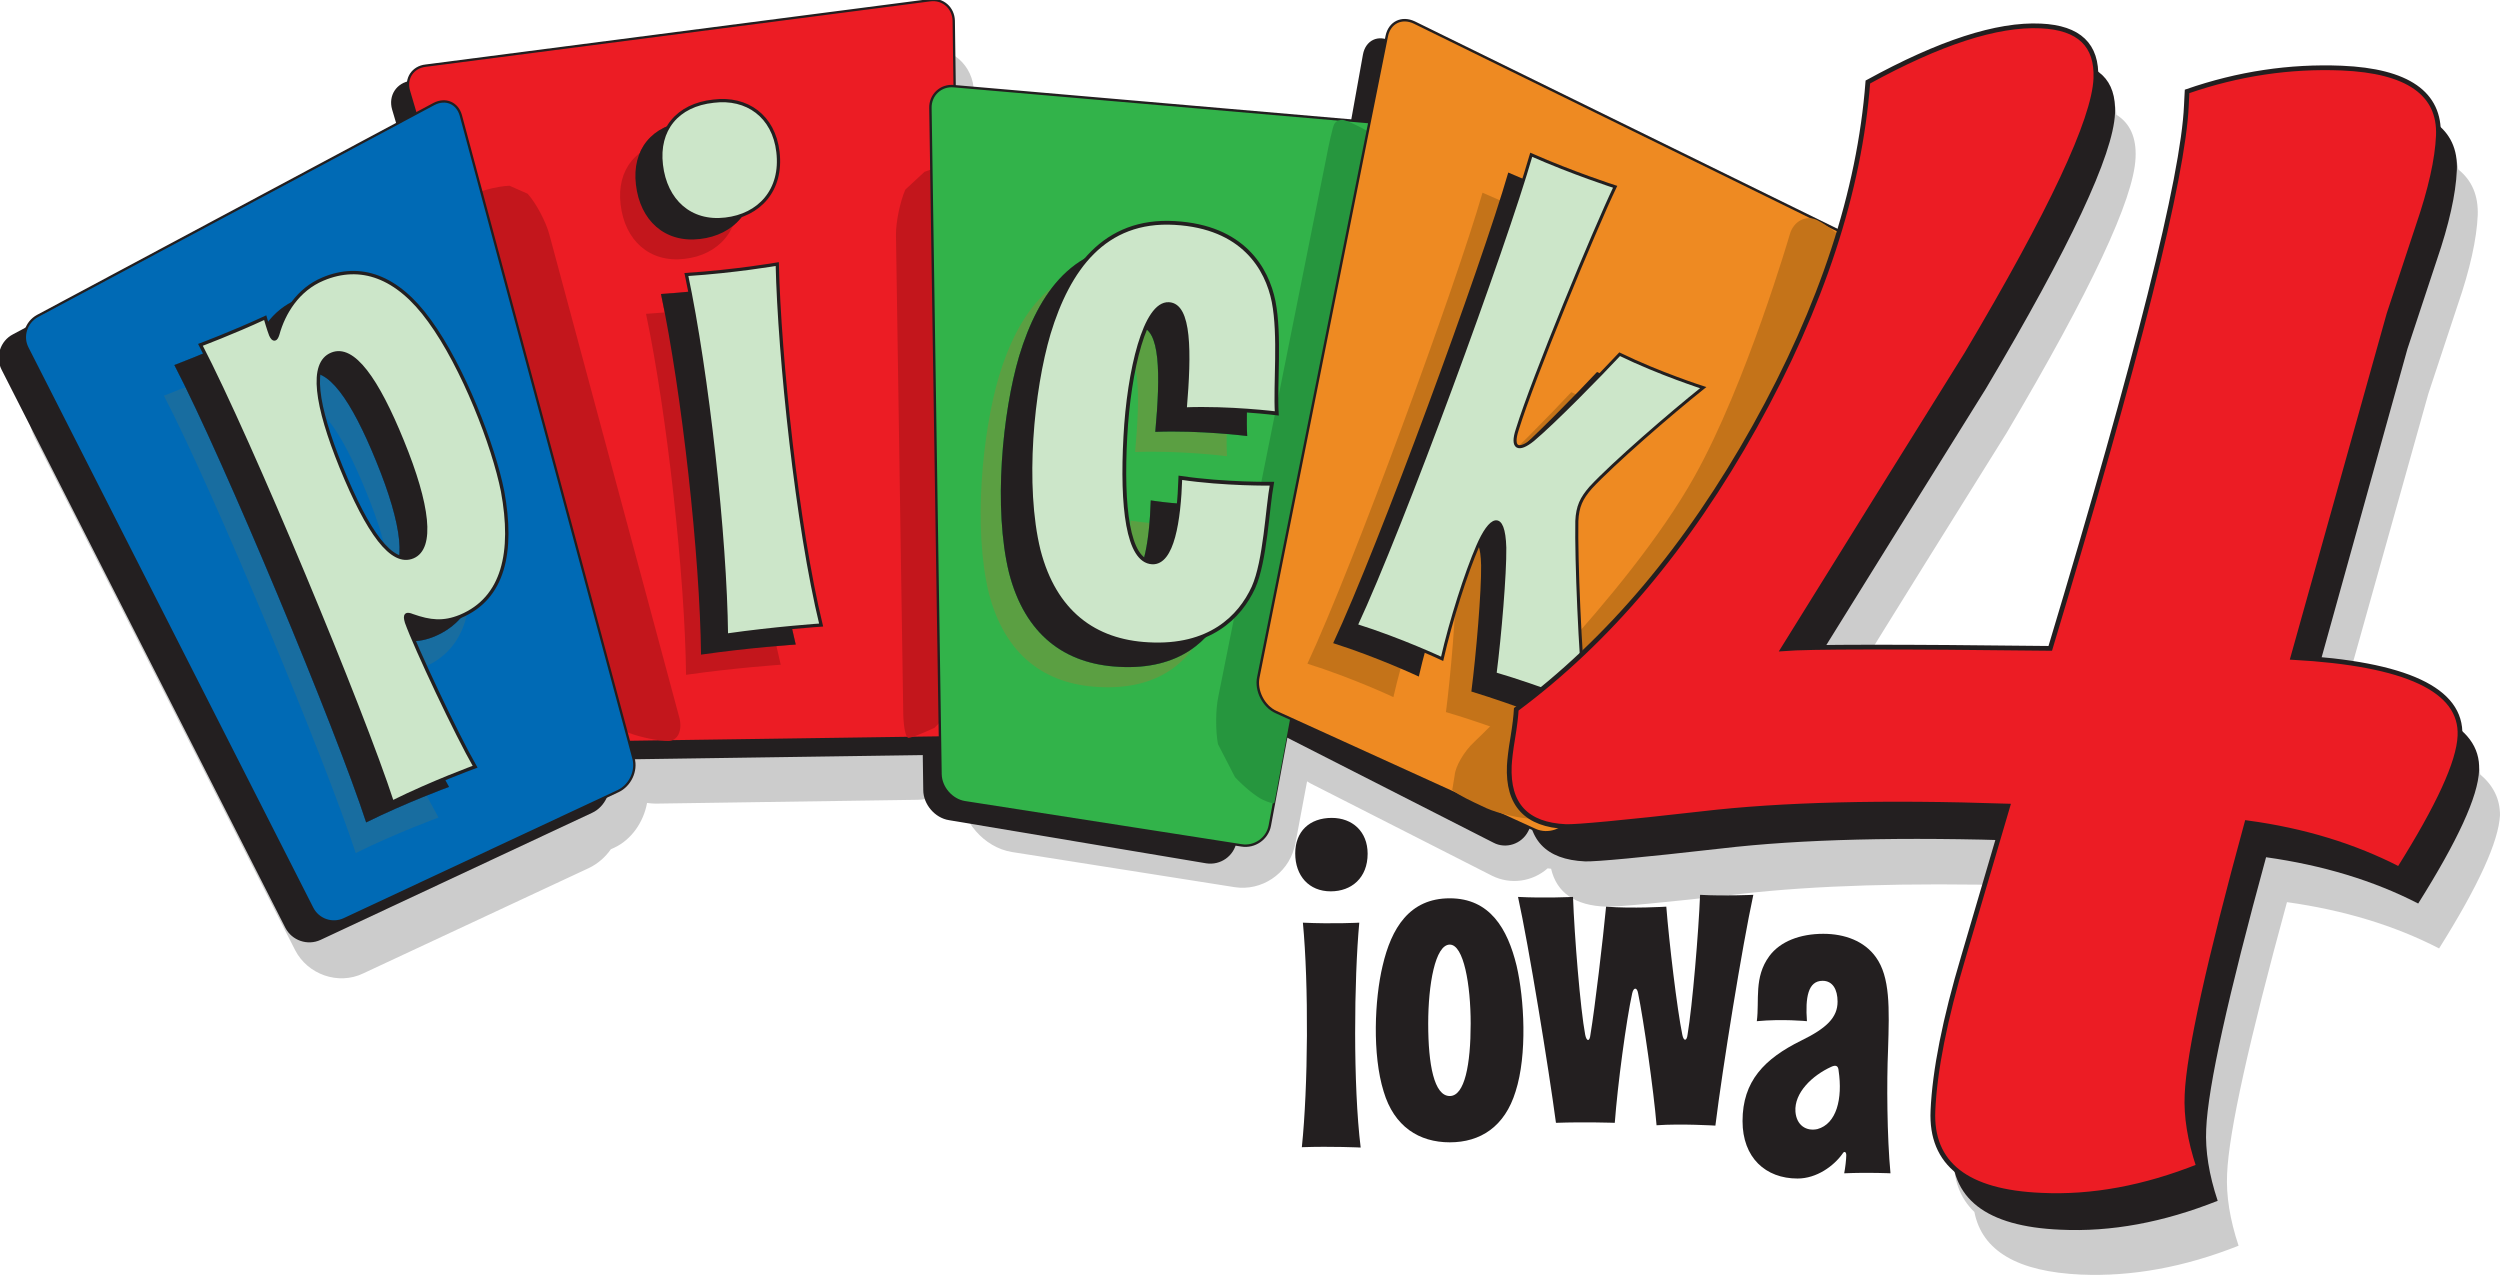
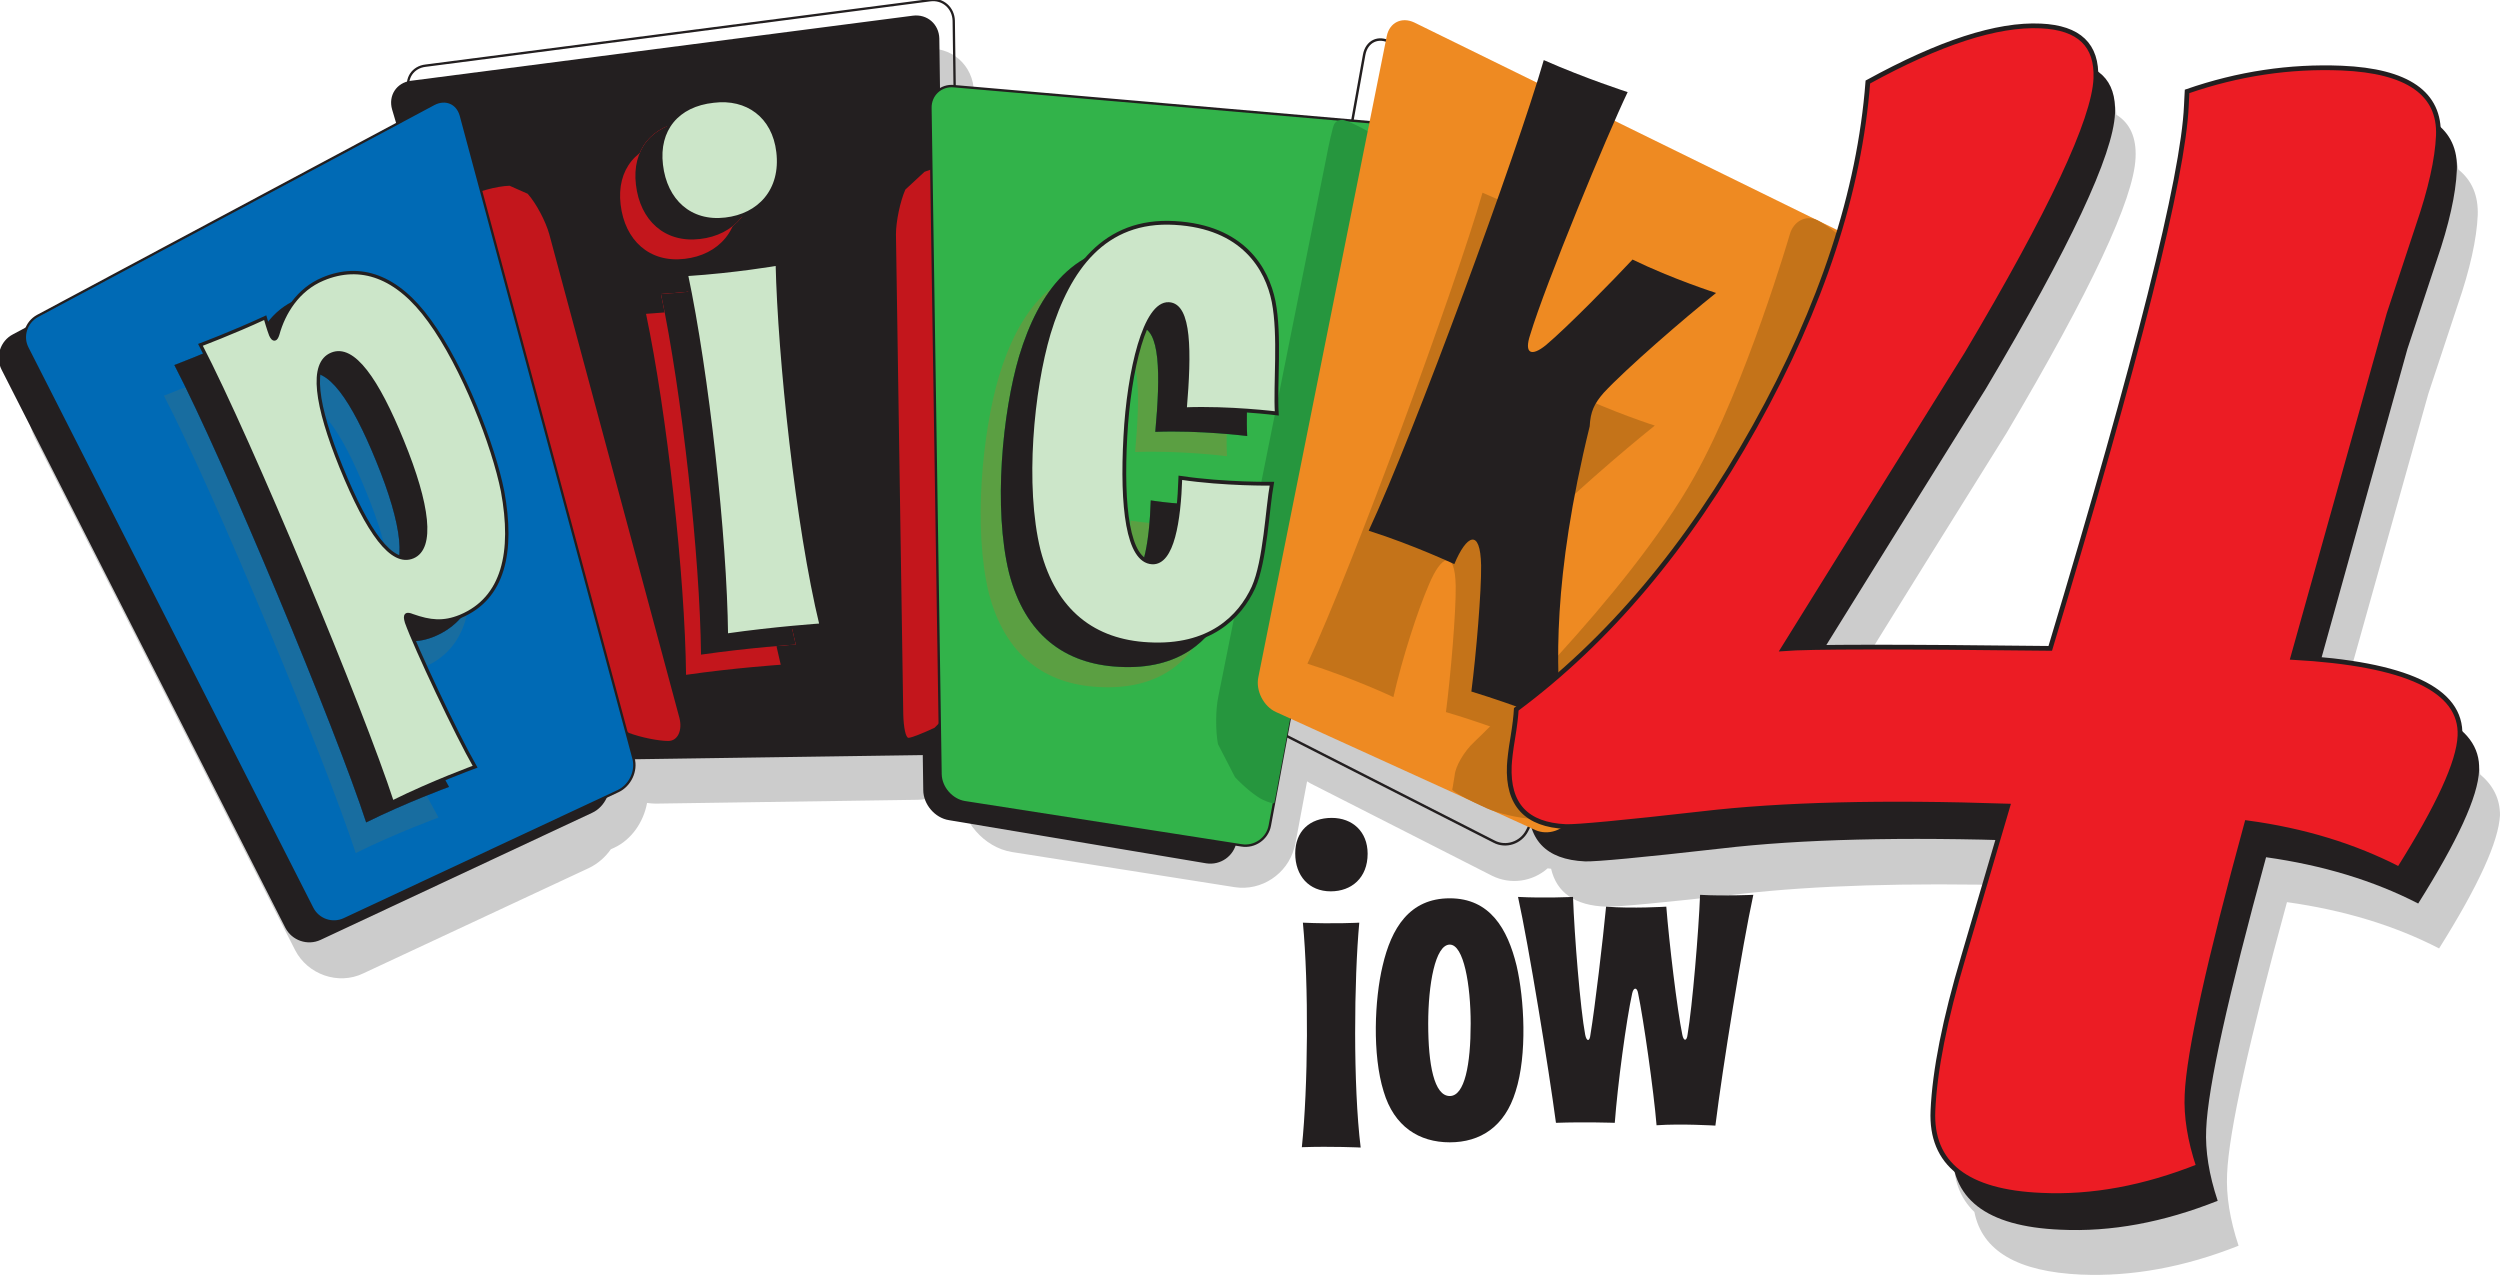
<svg xmlns="http://www.w3.org/2000/svg" version="1.1" id="Layer_1" xlink="http://www.w3.org/1999/xlink" x="0px" y="0px" viewBox="122.214 297.24 718.186 366.241" enable-background="122.214 297.24 718.186 366.241" space="preserve">
  <g>
    <g>
      <path id="XMLID_116_" fill="#CCCCCC" d="M834.7,519.7c-0.8-11-14.1-17.7-39.9-20.2l25-89.1l8.4-25.4c3.6-10.4,5.5-19.1,5.8-25.9    c0.2-5.6-1.6-10-5.6-13.2c-1.1-10.1-10.3-15.5-27.6-16.3c-14.9-0.7-29.7,1.6-44.4,6.7c-0.1,1.4-0.1,2.7-0.2,4.1    c-0.9,20.6-13.9,72.5-39,155.9c-30.3-0.3-51.9-0.4-64.8-0.3c15.3-24.8,30.7-49.5,46.2-74.3c24.2-40.9,36.6-67.3,37.1-79.1    c0.3-5.8-1.6-10-5.5-12.4c-0.5-8.1-5.8-12.3-15.8-12.8c-12.6-0.6-29.2,4.8-49.7,16.1c-1.1,14-3.8,28.4-8.3,43    c-0.2-0.1-0.3-0.2-0.5-0.3l-114.4-56.2c-6.2-3.1-12.4-1.1-15.3,4.3c-3.8,0.7-6.8,3.8-7.7,8.7l-2.1,11.7c-0.3,0-0.6-0.1-0.9-0.1    L410,335.7c-2.9-0.3-5.5,0.4-7.8,1.6l-0.2-13.5c-0.1-7.9-6.6-13.5-14.4-12.5l-129.8,16.8c-4.4,0.6-7.8,3.1-9.5,6.5    c-3.7,2.2-5.9,6.3-5.6,10.8l-97.1,52c-2.1,1.2-3.9,2.8-5.2,4.7l-2.1,1.1c-7,3.7-9.7,12.5-6.2,19.6L207,570.2    c3.6,7,12.4,10.1,19.5,6.7l64.9-30.3c2.5-1.2,4.7-3.1,6.3-5.4l0.9-0.4c5-2.3,8.5-7.4,9.5-12.9c0.8,0.1,1.6,0.2,2.4,0.2l75.4-1.1    c5.2-0.1,9.6-2.9,12.1-7l0.1,4.9c0.1,8.1,6.8,15.8,14.8,17.1l64,10.1c7.7,1.2,15.1-3.8,17.1-11.2c0,0,0,0,0,0c0,0,0-0.1,0.1-0.3    c0.1-0.3,0.1-0.5,0.2-0.8l3.4-18.1c0.3,0.2,0.7,0.4,1,0.6l52.1,26.5c5.4,2.7,11.7,1.7,16-2.1c0.3,0,0.7,0.1,1,0.1    c1.6,6.9,6.9,10.6,15.8,10.9c3.1,0.1,16.1-1.1,39-3.7c21.1-2.4,47.6-3.2,79.5-2.4l-9.8,33.1c-5.4,18.1-8.3,32.9-8.8,44.3    c-0.3,6.9,1.7,12.4,5.9,16.4c2.2,11.2,12.4,17.2,30.7,18c14.5,0.6,29.6-2.1,45.2-8.3c-2.5-7.5-3.6-14.4-3.3-20.6    c0.5-12.2,6.3-38.2,17.2-78.1c16.4,2.3,30.9,6.7,43.7,13.3c11.3-18,17.1-30.7,17.5-38.3C840.4,526.8,838.5,522.9,834.7,519.7z" />
      <g id="XMLID_104_">
        <path id="XMLID_71_" fill="#231F20" d="M123,403.3c-1.8-3.5-0.4-7.9,3.1-9.7L239.3,333c3.5-1.9,7.1-0.3,8.1,3.5l49.4,184     c1,3.8-1.1,8.3-4.6,9.9l-78,36.5c-3.6,1.7-7.9,0.2-9.7-3.3L123,403.3z" />
        <path id="XMLID_70_" fill="none" stroke="#231F20" stroke-width="0.714" d="M123,403.3c-1.8-3.5-0.4-7.9,3.1-9.7L239.3,333     c3.5-1.9,7.1-0.3,8.1,3.5l49.4,184c1,3.8-1.1,8.3-4.6,9.9l-78,36.5c-3.6,1.7-7.9,0.2-9.7-3.3L123,403.3z" />
      </g>
      <g>
        <path fill="#231F20" d="M704.5,538.8c-35.7-1.2-65-0.5-87.9,2.2c-22.9,2.6-35.9,3.8-39,3.7c-11.4-0.5-16.8-6.3-16.3-17.5     c0.1-1.8,0.4-4.5,1-8c0.6-3.6,0.9-6.3,1-8.2c26.4-19.5,49.2-46.6,68.5-81.2c19.3-34.6,30.1-67.6,32.5-99     c20.6-11.3,37.1-16.7,49.7-16.1c11,0.5,16.2,5.5,15.8,15.1c-0.5,11.9-12.9,38.3-37.1,79.1c-17.6,28.2-35.2,56.5-52.7,84.7     c7.4-0.6,33-0.6,76.7-0.1c25.1-83.4,38.1-135.4,39-155.9c0.1-1.4,0.1-2.7,0.2-4.1c14.7-5.1,29.5-7.3,44.4-6.7     c19,0.8,28.3,7.3,27.7,19.4c-0.3,6.8-2.2,15.4-5.8,25.9l-8.4,25.4L786.4,496c32.6,1.8,48.6,9.3,48,22.5     c-0.3,7.6-6.2,20.3-17.5,38.3c-12.8-6.6-27.4-11-43.7-13.3c-10.9,39.9-16.7,65.9-17.2,78.1c-0.3,6.2,0.8,13.1,3.3,20.6     c-15.6,6.2-30.6,9-45.2,8.3c-21.4-0.9-31.8-9-31.1-24.3c0.5-11.5,3.4-26.2,8.8-44.3L704.5,538.8z" />
      </g>
      <g id="XMLID_102_">
        <path id="XMLID_65_" fill="#231F20" d="M297.5,515.1c-3.9,0.1-8-3-9.2-6.7l-53.1-179.8c-1.1-3.8,1.2-7.3,5.1-7.8l144.2-18.7     c3.9-0.5,7.1,2.3,7.2,6.2l2.7,198.3c0.1,3.9-3.1,7.2-7,7.2L297.5,515.1z" />
        <path id="XMLID_63_" fill="none" stroke="#231F20" stroke-width="0.714" d="M297.5,515.1c-3.9,0.1-8-3-9.2-6.7l-53.1-179.8     c-1.1-3.8,1.2-7.3,5.1-7.8l144.2-18.7c3.9-0.5,7.1,2.3,7.2,6.2l2.7,198.3c0.1,3.9-3.1,7.2-7,7.2L297.5,515.1z" />
      </g>
      <g id="XMLID_99_">
        <path id="XMLID_58_" fill="#231F20" d="M394.9,532.5c-3.9-0.6-7.1-4.4-7.1-8.3l-2.7-191c-0.1-3.9,3.1-6.8,7-6.5l113.3,10.4     c3.9,0.4,6.5,3.8,5.9,7.7L477.1,539c-0.7,3.9-4.4,6.5-8.3,5.9L394.9,532.5z" />
        <path id="XMLID_57_" fill="none" stroke="#231F20" stroke-width="0.714" d="M394.9,532.5c-3.9-0.6-7.1-4.4-7.1-8.3l-2.7-191     c-0.1-3.9,3.1-6.8,7-6.5l113.3,10.4c3.9,0.4,6.5,3.8,5.9,7.7L477.1,539c-0.7,3.9-4.4,6.5-8.3,5.9L394.9,532.5z" />
      </g>
      <g id="XMLID_98_">
-         <path id="XMLID_54_" fill="#EC1C24" d="M301.6,510.4c-3.7,0.1-7.6-2.8-8.6-6.4l-53.3-180.6c-1.1-3.6,1.1-6.9,4.8-7.3l144.9-18.8     c3.7-0.5,6.7,2.2,6.8,5.9l2.7,199.1c0.1,3.7-2.9,6.8-6.6,6.8L301.6,510.4z" />
        <path id="XMLID_52_" fill="none" stroke="#231F20" stroke-width="0.674" d="M301.6,510.4c-3.7,0.1-7.6-2.8-8.6-6.4l-53.3-180.6     c-1.1-3.6,1.1-6.9,4.8-7.3l144.9-18.8c3.7-0.5,6.7,2.2,6.8,5.9l2.7,199.1c0.1,3.7-2.9,6.8-6.6,6.8L301.6,510.4z" />
      </g>
      <g id="XMLID_97_">
        <path id="XMLID_51_" fill="#C3161C" d="M280,364.5c-1-3.6-3.7-8.8-6.2-11.6l-5.2-2.3c-3.7,0.1-9.4,1.7-12.7,3.4l-0.3,0.2     c-3.3,1.8-5.1,6.1-4,9.6l37.3,126.3c1.1,3.6,3.8,8.9,6,11.8l8,5.9c3.5,1.3,8.5,2.3,11.3,2.3c2.7,0,4.1-3,3.2-6.6L280,364.5z" />
      </g>
      <g id="XMLID_96_">
-         <path id="XMLID_41_" fill="#231F20" d="M486.4,505.9c-3.5-1.8-5.8-6.4-5.1-10.3l32.8-182.6c0.7-3.9,4.1-5.5,7.5-3.6L635,371.7     c3.4,1.9,4.8,6.3,3.1,9.8l-77.2,154.4c-1.8,3.5-6.1,4.9-9.5,3.1L486.4,505.9z" />
        <path id="XMLID_40_" fill="none" stroke="#231F20" stroke-width="0.714" d="M486.4,505.9c-3.5-1.8-5.8-6.4-5.1-10.3l32.8-182.6     c0.7-3.9,4.1-5.5,7.5-3.6L635,371.7c3.4,1.9,4.8,6.3,3.1,9.8l-77.2,154.4c-1.8,3.5-6.1,4.9-9.5,3.1L486.4,505.9z" />
      </g>
      <g id="XMLID_95_">
        <path id="XMLID_39_" fill="#C3161C" d="M382.3,351.7c-1.5,3.4-2.7,9.2-2.7,12.9l2.1,137.9c0.1,3.7,0.7,6.7,1.5,6.7     s4.1-1.3,7.5-2.9l5.4-5.5c1.5-3.4,2.6-9.2,2.6-12.9l-1.9-136.6c-0.1-3.7-0.7-6.8-1.4-6.9c-0.7-0.1-4.2,0.9-7.6,2.2L382.3,351.7z" />
      </g>
      <g id="XMLID_94_">
        <path id="XMLID_35_" fill="#32B34A" d="M399.4,527.7c-3.8-0.6-6.9-4.2-7-8l-2.9-191.4c-0.1-3.8,3-6.7,6.8-6.3l121.3,10.5     c3.8,0.3,6.3,3.7,5.6,7.4L487,534.4c-0.7,3.8-4.4,6.3-8.1,5.7L399.4,527.7z" />
        <path id="XMLID_34_" fill="none" stroke="#231F20" stroke-width="0.694" d="M399.4,527.7c-3.8-0.6-6.9-4.2-7-8l-2.9-191.4     c-0.1-3.8,3-6.7,6.8-6.3l121.3,10.5c3.8,0.3,6.3,3.7,5.6,7.4L487,534.4c-0.7,3.8-4.4,6.3-8.1,5.7L399.4,527.7z" />
      </g>
      <g id="XMLID_93_">
        <path id="XMLID_31_" fill="#006AB5" d="M130.1,397.2c-1.7-3.3-0.4-7.4,2.9-9.2l113.9-60.9c3.3-1.7,6.7-0.3,7.7,3.3l49.6,184.7     c1,3.6-1,7.8-4.4,9.4l-78.7,36.8c-3.4,1.6-7.5,0.2-9.2-3.2L130.1,397.2z" />
        <path id="XMLID_30_" fill="none" stroke="#231F20" stroke-width="0.674" d="M130.1,397.2c-1.7-3.3-0.4-7.4,2.9-9.2l113.9-60.9     c3.3-1.7,6.7-0.3,7.7,3.3l49.6,184.7c1,3.6-1,7.8-4.4,9.4l-78.7,36.8c-3.4,1.6-7.5,0.2-9.2-3.2L130.1,397.2z" />
      </g>
      <g id="XMLID_92_">
        <path id="XMLID_32_" fill="#26963E" d="M515.8,335.3c-3.3-1.9-6.8-3.5-7.8-3.6s-2.1,0.4-2.5,1.2c-0.4,0.7-1.6,6-2.3,9.8     l-31,154.7c-0.8,3.7-0.8,9.9-0.1,13.6l4.9,9.5c2.6,2.8,6.2,5.7,8,6.5c1.7,0.8,3.2,1.2,3.3,0.9c0.1-0.3,0.8-4.1,1.5-7.9     l30.9-165.4c0.7-3.8,0.5-9.8-0.5-13.5L515.8,335.3z" />
      </g>
      <g id="XMLID_90_">
        <path id="XMLID_27_" fill="#EE8A22" d="M488.8,501.8c-3.6-1.6-5.9-6.2-5.1-10l36.9-184.2c0.8-3.9,4.3-5.6,7.9-3.9l129,63.3     c3.5,1.7,4.9,6,2.9,9.4l-87.1,156c-1.9,3.4-6.4,4.9-10,3.3L488.8,501.8z" />
-         <path id="XMLID_26_" fill="none" stroke="#231F20" stroke-width="0.718" d="M488.8,501.8c-3.6-1.6-5.9-6.2-5.1-10l36.9-184.2     c0.8-3.9,4.3-5.6,7.9-3.9l129,63.3c3.5,1.7,4.9,6,2.9,9.4l-87.1,156c-1.9,3.4-6.4,4.9-10,3.3L488.8,501.8z" />
      </g>
      <g id="XMLID_78_">
        <path id="XMLID_38_" fill="#C47319" d="M654.7,369c-2.5-3.1-7.2-6.9-10.4-8.5c-3.2-1.6-6.8,0.2-7.9,4c0,0-12.6,43.2-27.4,69.6     c-19.3,34.6-63.3,76.3-63.3,76.3c-2.9,2.7-5.4,7-5.6,9.6c0,0,0,0-0.6,3.6c-0.1,0.4-0.1,0.4-0.1,0.4c-0.1,0.4,2.8,2.1,6.4,3.8     l3.4,1.6c3.6,1.6,9.8,3,13.7,3.1l8.5-2.8c3.1-2.4,7.3-7.2,9.2-10.6l72.2-129.3c1.9-3.4,3.8-9.5,4.1-13.4L654.7,369z" />
      </g>
      <g>
        <path id="XMLID_125_" fill="#186DA0" d="M191.6,407.9c1.7-6.2,5.8-12.9,12.9-15.9c10.7-4.5,21.3-0.9,30.6,12     c9.7,13.3,18.4,35.9,21,49c3.2,17.4,0.3,30.7-12.1,35.9c-4.8,2-8.7,1.6-13.8-0.2c-1.7-0.7-2.4-0.4-1.7,1.9     c2.6,7.3,14.4,32.3,19.7,41.5c0,0-12.1,4.4-23.8,10.2c-8.6-26.5-40.8-103.9-55.1-131.4c0,0,9.1-3.4,18.6-7.8c0,0,1,3.5,1.6,5     C190.3,409.8,191.1,409.4,191.6,407.9z M209.8,445.9c7.8,19.1,14.6,28.3,20.6,25.8c6-2.5,4.5-14.9-3-33.2     c-7.2-17.7-14.1-27.6-20.3-25C200.7,416.1,202.6,428.1,209.8,445.9z" />
      </g>
      <g>
        <g id="XMLID_172_">
          <g id="XMLID_173_">
            <path id="XMLID_179_" fill="#005898" d="M194.5,399.2c1.7-6.2,5.8-12.9,13-15.9c10.7-4.5,21.3-0.9,30.6,12       c9.7,13.3,18.4,35.9,21,48.9c3.2,17.4,0.3,30.7-12.1,35.9c-4.9,2-8.7,1.6-13.8-0.2c-1.7-0.7-2.4-0.4-1.7,1.9       c2.6,7.3,14.4,32.3,19.7,41.5c0,0-12.1,4.4-23.8,10.2c-8.6-26.5-40.8-103.9-55.1-131.4c0,0,9.1-3.4,18.6-7.8c0,0,1,3.5,1.6,5       C193.2,401.1,194,400.8,194.5,399.2z M212.7,437.2c7.8,19.1,14.6,28.3,20.6,25.8c6-2.5,4.5-14.9-3-33.2       c-7.2-17.7-14.1-27.6-20.3-25C203.6,407.4,205.5,419.5,212.7,437.2z" />
            <path id="XMLID_174_" fill="#005898" d="M194.5,399.2c1.7-6.2,5.8-12.9,13-15.9c10.7-4.5,21.3-0.9,30.6,12       c9.7,13.3,18.4,35.9,21,48.9c3.2,17.4,0.3,30.7-12.1,35.9c-4.9,2-8.7,1.6-13.8-0.2c-1.7-0.7-2.4-0.4-1.7,1.9       c2.6,7.3,14.4,32.3,19.7,41.5c0,0-12.1,4.4-23.8,10.2c-8.6-26.5-40.8-103.9-55.1-131.4c0,0,9.1-3.4,18.6-7.8c0,0,1,3.5,1.6,5       C193.2,401.1,194,400.8,194.5,399.2z M212.7,437.2c7.8,19.1,14.6,28.3,20.6,25.8c6-2.5,4.5-14.9-3-33.2       c-7.2-17.7-14.1-27.6-20.3-25C203.6,407.4,205.5,419.5,212.7,437.2z" />
          </g>
        </g>
        <g id="XMLID_162_">
          <g id="XMLID_165_">
            <path id="XMLID_169_" fill="#231F20" d="M194.5,399.2c1.7-6.2,5.8-12.9,13-15.9c10.7-4.5,21.3-0.9,30.6,12       c9.7,13.3,18.4,35.9,21,48.9c3.2,17.4,0.3,30.7-12.1,35.9c-4.9,2-8.7,1.6-13.8-0.2c-1.7-0.7-2.4-0.4-1.7,1.9       c2.6,7.3,14.4,32.3,19.7,41.5c0,0-12.1,4.4-23.8,10.2c-8.6-26.5-40.8-103.9-55.1-131.4c0,0,9.1-3.4,18.6-7.8c0,0,1,3.5,1.6,5       C193.2,401.1,194,400.8,194.5,399.2z M212.7,437.2c7.8,19.1,14.6,28.3,20.6,25.8c6-2.5,4.5-14.9-3-33.2       c-7.2-17.7-14.1-27.6-20.3-25C203.6,407.4,205.5,419.5,212.7,437.2z" />
          </g>
        </g>
      </g>
      <g>
        <path id="XMLID_130_" fill="#C3161C" d="M334,352.3c1.3,11-5.4,18.2-15.1,19.3c-10.1,1.2-17.2-5.3-18.4-15.6     c-1.2-10.1,4.6-17.2,15-18.3C325.2,336.5,332.9,342,334,352.3z M346.5,488.2c0,0-13.3,0.9-27.2,2.9     c-0.3-28.2-5.5-75.2-11.5-103.7c14-0.9,26.1-3,26.1-3C334.4,411.1,339.6,459.9,346.5,488.2z" />
      </g>
      <g>
        <g id="XMLID_185_">
          <g id="XMLID_186_">
            <path id="XMLID_190_" fill="#C3161C" d="M338.4,346.6c1.3,11-5.4,18.2-15.1,19.3c-10.1,1.2-17.2-5.3-18.4-15.6       c-1.2-10.1,4.6-17.2,15-18.3C329.5,330.7,337.2,336.2,338.4,346.6z M350.8,482.4c0,0-13.3,0.9-27.2,2.9       c-0.3-28.2-5.5-75.2-11.5-103.6c14-0.9,26.1-3,26.1-3C338.8,405.3,343.9,454.1,350.8,482.4z" />
            <path id="XMLID_187_" fill="#C3161C" d="M338.4,346.6c1.3,11-5.4,18.2-15.1,19.3c-10.1,1.2-17.2-5.3-18.4-15.6       c-1.2-10.1,4.6-17.2,15-18.3C329.5,330.7,337.2,336.2,338.4,346.6z M350.8,482.4c0,0-13.3,0.9-27.2,2.9       c-0.3-28.2-5.5-75.2-11.5-103.6c14-0.9,26.1-3,26.1-3C338.8,405.3,343.9,454.1,350.8,482.4z" />
          </g>
        </g>
        <g id="XMLID_177_">
          <g id="XMLID_178_">
            <path id="XMLID_182_" fill="#231F20" d="M338.4,346.6c1.3,11-5.4,18.2-15.1,19.3c-10.1,1.2-17.2-5.3-18.4-15.6       c-1.2-10.1,4.6-17.2,15-18.3C329.5,330.7,337.2,336.2,338.4,346.6z M350.8,482.4c0,0-13.3,0.9-27.2,2.9       c-0.3-28.2-5.5-75.2-11.5-103.6c14-0.9,26.1-3,26.1-3C338.8,405.3,343.9,454.1,350.8,482.4z" />
          </g>
        </g>
      </g>
      <g>
        <path id="XMLID_119_" fill="#5B9F42" d="M443.7,396.9c-6.8-0.4-11.5,19-12.5,38.1c-1.1,20.1,0.7,35.7,7.7,36.1     c5.8,0.3,7.7-12,8.1-24.3c12.8,1.9,26.3,1.7,26.3,1.7c-1.3,7-1.9,22.2-5.3,29.8c-3.9,8.5-12.6,17.3-30.2,16.3     c-15.5-0.8-26.9-9.2-31.5-26.9c-4.6-18.7-1.9-46.2,2.9-62.4c5.6-18.4,15.9-32.8,36.2-31.7c19.6,1.1,26.5,13.1,28.4,22.6     c1.9,9.8,0.4,23.6,0.9,32.1c0,0-13.5-1.7-26.4-1.2C449.8,410.6,449.8,397.2,443.7,396.9z" />
      </g>
      <g>
        <g id="XMLID_149_">
          <g id="XMLID_152_">
            <path id="XMLID_163_" fill="#26963E" d="M449.5,391.1c-6.8-0.4-11.5,19-12.5,38.1c-1.1,20.1,0.7,35.7,7.7,36.1       c5.8,0.3,7.7-12,8.1-24.3c12.8,1.9,26.3,1.7,26.3,1.7c-1.3,7-1.9,22.2-5.3,29.8c-3.9,8.5-12.6,17.3-30.2,16.3       c-15.5-0.8-26.9-9.2-31.5-26.9c-4.6-18.7-1.9-46.2,2.9-62.4c5.6-18.4,15.9-32.9,36.2-31.7c19.6,1.1,26.5,13.1,28.4,22.6       c1.9,9.8,0.4,23.5,0.9,32.1c0,0-13.5-1.7-26.4-1.2C455.6,404.8,455.6,391.4,449.5,391.1z" />
            <path id="XMLID_153_" fill="#26963E" d="M449.5,391.1c-6.8-0.4-11.5,19-12.5,38.1c-1.1,20.1,0.7,35.7,7.7,36.1       c5.8,0.3,7.7-12,8.1-24.3c12.8,1.9,26.3,1.7,26.3,1.7c-1.3,7-1.9,22.2-5.3,29.8c-3.9,8.5-12.6,17.3-30.2,16.3       c-15.5-0.8-26.9-9.2-31.5-26.9c-4.6-18.7-1.9-46.2,2.9-62.4c5.6-18.4,15.9-32.9,36.2-31.7c19.6,1.1,26.5,13.1,28.4,22.6       c1.9,9.8,0.4,23.5,0.9,32.1c0,0-13.5-1.7-26.4-1.2C455.6,404.8,455.6,391.4,449.5,391.1z" />
          </g>
        </g>
        <g id="XMLID_141_">
          <g id="XMLID_144_">
            <path id="XMLID_147_" fill="#231F20" d="M449.5,391.1c-6.8-0.4-11.5,19-12.5,38.1c-1.1,20.1,0.7,35.7,7.7,36.1       c5.8,0.3,7.7-12,8.1-24.3c12.8,1.9,26.3,1.7,26.3,1.7c-1.3,7-1.9,22.2-5.3,29.8c-3.9,8.5-12.6,17.3-30.2,16.3       c-15.5-0.8-26.9-9.2-31.5-26.9c-4.6-18.7-1.9-46.2,2.9-62.4c5.6-18.4,15.9-32.9,36.2-31.7c19.6,1.1,26.5,13.1,28.4,22.6       c1.9,9.8,0.4,23.5,0.9,32.1c0,0-13.5-1.7-26.4-1.2C455.6,404.8,455.6,391.4,449.5,391.1z" />
          </g>
        </g>
      </g>
      <g>
        <path id="XMLID_112_" fill="#C47319" d="M563.5,510.9c0,0-12.7-5.2-25.9-9.1c1.4-11,2.9-28.7,2.8-36.2c-0.2-10.9-4.2-8.8-7.7-0.4     c-3.3,7.6-7.7,21.3-10.2,32.3c0,0-11.7-5.5-24.7-9.6c13.2-28.3,42.6-108.5,50.3-135.3c12,5.4,24.1,9.2,24.1,9.2     c-5.9,12.3-23.6,55.1-28,69.7c-1.8,5.4,0.3,6.4,4.5,3c6.2-5.1,19.3-18.6,24.9-24.6c11.5,5.6,24,9.6,24,9.6     c-9.3,7.4-25.9,21.8-32.3,28.7c-2.7,3.1-3.8,5.4-4,9.6C560.9,469.3,562,495.5,563.5,510.9z" />
      </g>
      <g>
-         <path fill="#231F20" d="M570.8,505.1c0,0-12.8-5.2-25.9-9.2c1.4-11,2.9-28.7,2.8-36.2c-0.2-10.9-4.2-8.8-7.7-0.4     c-3.3,7.6-7.7,21.3-10.2,32.3c0,0-11.7-5.5-24.6-9.6c13.2-28.3,42.6-108.5,50.3-135.2c12,5.3,24.1,9.2,24.1,9.2     c-5.9,12.3-23.6,55.1-28,69.7c-1.8,5.4,0.3,6.4,4.5,3c6.2-5.2,19.3-18.6,24.9-24.6c11.5,5.6,24,9.6,24,9.6     c-9.3,7.4-25.9,21.8-32.3,28.7c-2.7,3.1-3.8,5.4-4,9.6C568.1,463.6,569.3,489.7,570.8,505.1z" />
+         <path fill="#231F20" d="M570.8,505.1c0,0-12.8-5.2-25.9-9.2c1.4-11,2.9-28.7,2.8-36.2c-0.2-10.9-4.2-8.8-7.7-0.4     c0,0-11.7-5.5-24.6-9.6c13.2-28.3,42.6-108.5,50.3-135.2c12,5.3,24.1,9.2,24.1,9.2     c-5.9,12.3-23.6,55.1-28,69.7c-1.8,5.4,0.3,6.4,4.5,3c6.2-5.2,19.3-18.6,24.9-24.6c11.5,5.6,24,9.6,24,9.6     c-9.3,7.4-25.9,21.8-32.3,28.7c-2.7,3.1-3.8,5.4-4,9.6C568.1,463.6,569.3,489.7,570.8,505.1z" />
      </g>
      <g>
        <g>
          <path fill="#CCE6C9" stroke="#231F20" stroke-width="0.971" d="M202,393.3c1.7-6.2,5.8-12.9,13-15.9c10.7-4.5,21.3-0.9,30.6,12      c9.7,13.3,18.4,35.9,21,49c3.2,17.4,0.3,30.7-12.1,35.9c-4.9,2-8.7,1.6-13.8-0.2c-1.7-0.7-2.4-0.4-1.7,1.9      c2.6,7.3,14.4,32.3,19.7,41.5c0,0-12.1,4.4-23.8,10.2c-8.6-26.5-40.8-103.9-55.1-131.4c0,0,9.1-3.4,18.6-7.8c0,0,1,3.5,1.6,5      C200.8,395.2,201.5,394.9,202,393.3z M220.2,431.4c7.8,19.1,14.6,28.3,20.6,25.8c6-2.5,4.5-14.9-3-33.2      c-7.2-17.7-14.1-27.6-20.3-25C211.2,401.6,213,413.6,220.2,431.4z" />
        </g>
        <g>
          <path fill="#CCE6C9" stroke="#231F20" stroke-width="0.938" d="M345.7,340.9c1.3,11-5.4,18.2-15.1,19.3      c-10.1,1.2-17.2-5.3-18.4-15.6c-1.2-10.1,4.6-17.2,15-18.3C336.8,325.1,344.5,330.6,345.7,340.9z M358.1,476.8      c0,0-13.3,0.9-27.2,2.9c-0.3-28.2-5.5-75.2-11.5-103.6c14-0.9,26.1-3,26.1-3C346.1,399.6,351.2,448.4,358.1,476.8z" />
        </g>
        <g>
          <path fill="#CCE6C9" stroke="#231F20" stroke-width="1.089" d="M458,384.6c-6.8-0.4-11.5,19-12.5,38.1      c-1.1,20.1,0.7,35.7,7.7,36.1c5.8,0.3,7.7-11.9,8.1-24.3c12.8,1.9,26.3,1.7,26.3,1.7c-1.3,7-1.9,22.2-5.3,29.8      c-3.9,8.5-12.6,17.3-30.2,16.3c-15.5-0.8-26.9-9.2-31.5-26.9c-4.6-18.7-1.9-46.2,2.9-62.4c5.6-18.4,15.9-32.9,36.2-31.7      c19.6,1.1,26.5,13.1,28.4,22.6c1.9,9.8,0.4,23.6,0.9,32.1c0,0-13.5-1.7-26.4-1.2C464,398.2,464,384.9,458,384.6z" />
        </g>
        <g>
-           <path fill="#CCE6C9" stroke="#231F20" stroke-width="0.878" d="M577.6,499.9c0,0-12.7-5.2-25.9-9.1c1.4-11,2.9-28.7,2.8-36.2      c-0.3-10.9-4.2-8.8-7.8-0.4c-3.3,7.6-7.7,21.3-10.2,32.3c0,0-11.7-5.5-24.7-9.6c13.2-28.3,42.6-108.5,50.3-135.2      c12,5.3,24.1,9.2,24.1,9.2c-5.9,12.3-23.6,55.1-28.1,69.7c-1.8,5.4,0.3,6.4,4.5,3c6.2-5.2,19.3-18.6,24.9-24.6      c11.5,5.6,24,9.6,24,9.6c-9.3,7.4-25.9,21.8-32.3,28.7c-2.7,3.1-3.8,5.4-4,9.6C575,458.3,576.1,484.4,577.6,499.9z" />
-         </g>
+           </g>
      </g>
      <g>
        <path fill="#EC1C24" stroke="#231F20" stroke-width="1.362" d="M699,528.8c-35.7-1.2-65-0.5-87.9,2.2c-22.9,2.6-35.9,3.8-39,3.7     c-11.4-0.5-16.8-6.3-16.3-17.5c0.1-1.8,0.4-4.5,1-8c0.6-3.6,0.9-6.4,1-8.2c26.4-19.6,49.2-46.6,68.5-81.2     c19.3-34.6,30.1-67.6,32.5-99c20.6-11.3,37.1-16.7,49.7-16.1c11,0.5,16.2,5.5,15.8,15.1c-0.5,11.9-12.9,38.3-37.1,79.1     c-17.6,28.2-35.2,56.5-52.7,84.7c7.4-0.6,33-0.6,76.7-0.1c25.1-83.4,38.2-135.4,39.1-155.9c0.1-1.4,0.1-2.7,0.2-4.1     c14.7-5.1,29.5-7.3,44.4-6.7c19,0.8,28.3,7.3,27.8,19.4c-0.3,6.8-2.2,15.4-5.8,25.9l-8.4,25.4l-27.6,98.6     c32.6,1.8,48.6,9.3,48,22.5c-0.3,7.6-6.2,20.3-17.5,38.3c-12.8-6.6-27.3-11.1-43.7-13.3c-10.9,39.9-16.7,66-17.2,78.1     c-0.3,6.2,0.8,13.1,3.3,20.6c-15.6,6.2-30.6,9-45.2,8.3c-21.4-0.9-31.8-9-31.1-24.3c0.5-11.5,3.4-26.2,8.8-44.3L699,528.8z" />
      </g>
    </g>
    <g>
      <path fill="#231F20" d="M515.1,542.5c0,6.9-4.6,10.8-10.6,10.8c-6.3,0-10.2-4.5-10.2-10.9c0-6.3,4.1-10.2,10.5-10.2    C510.7,532.2,515.1,536.1,515.1,542.5z M513.1,626.9c0,0-8.3-0.4-16.9-0.1c1.8-17.3,2-46.6,0.3-64.5c8.7,0.4,16.2,0,16.2,0    C511.2,578.6,510.9,609,513.1,626.9z" />
    </g>
    <g>
      <path fill="#231F20" d="M519.4,574.7c2.5-10.8,7.7-19.4,19.3-19.4c11.5,0,16.6,8.7,19.2,19.4c2.2,9.5,3.1,25.5-0.3,36.1    c-3.1,10.1-10.1,14.6-18.9,14.6c-8.8,0-16-4.5-19-14.6C516.4,600.2,517.1,584.3,519.4,574.7z M544.7,591.3c0-11.2-2-22.7-6-22.7    c-4.2,0-6.2,11.5-6.2,22.7c0,11.8,1.7,20.8,6.2,20.8C543,612.1,544.7,603,544.7,591.3z" />
    </g>
    <g>
      <path fill="#231F20" d="M574.1,554.9c0.4,11.2,2.1,32.2,3.5,39.6c0.4,2,1.3,2,1.5,0c1.3-7.8,3.6-27.4,4.5-36.8    c7.6,0.6,17.3,0,17.3,0c0.8,10.2,3.1,29.5,4.6,36.8c0.4,2,1.3,1.8,1.5,0c1.4-8.3,3.2-29.8,3.6-40.2c6.6,0.4,15.3,0,15.3,0    c-3.2,14.8-8.8,49.4-10.9,66.3c0,0-9.8-0.6-16.9-0.1c-0.8-9.8-3.8-30.8-5.3-37.9c-0.3-1.8-1.3-1.8-1.7,0c-1.7,7.7-4.2,26.4-5,37.2    c0,0-8.7-0.3-16.9,0c-2.1-15.7-7.8-50.8-10.9-64.9C565.8,555.3,574.1,554.9,574.1,554.9z" />
    </g>
    <g>
-       <path fill="#231F20" d="M630.5,571.9c3.1-4.2,8.8-6.4,15.5-6.4c6.2,0,11.8,2.1,15.1,6.7c4.1,5.7,3.9,14.4,3.5,26.7    c-0.4,9.2-0.3,24.8,0.7,35.4c0,0-6.3-0.3-13.3,0c0.3-1.4,0.6-4.1,0.6-5.2c0-1-0.6-1.3-1.1-0.4c-2.5,3.5-7.4,7.1-12.9,7.1    c-9.2,0-15.8-6-15.8-16.5c0-11.5,6.3-17.9,16.8-23.1c7.4-3.6,10.5-6.7,10.5-11.2c0-3.5-1.4-6-4.3-6c-4.2,0-5,4.8-4.5,11.6    c0,0-7-0.7-14.4,0C627.7,584.6,626,578,630.5,571.9z M638,616.6c0.3,3.9,3.1,5.7,6.3,5c5.5-1.5,7.3-8.7,6.1-16.8    c-0.1-1.4-0.8-1.7-2.1-1.1C642.8,606.2,637.6,611.2,638,616.6z" />
-     </g>
+       </g>
  </g>
</svg>